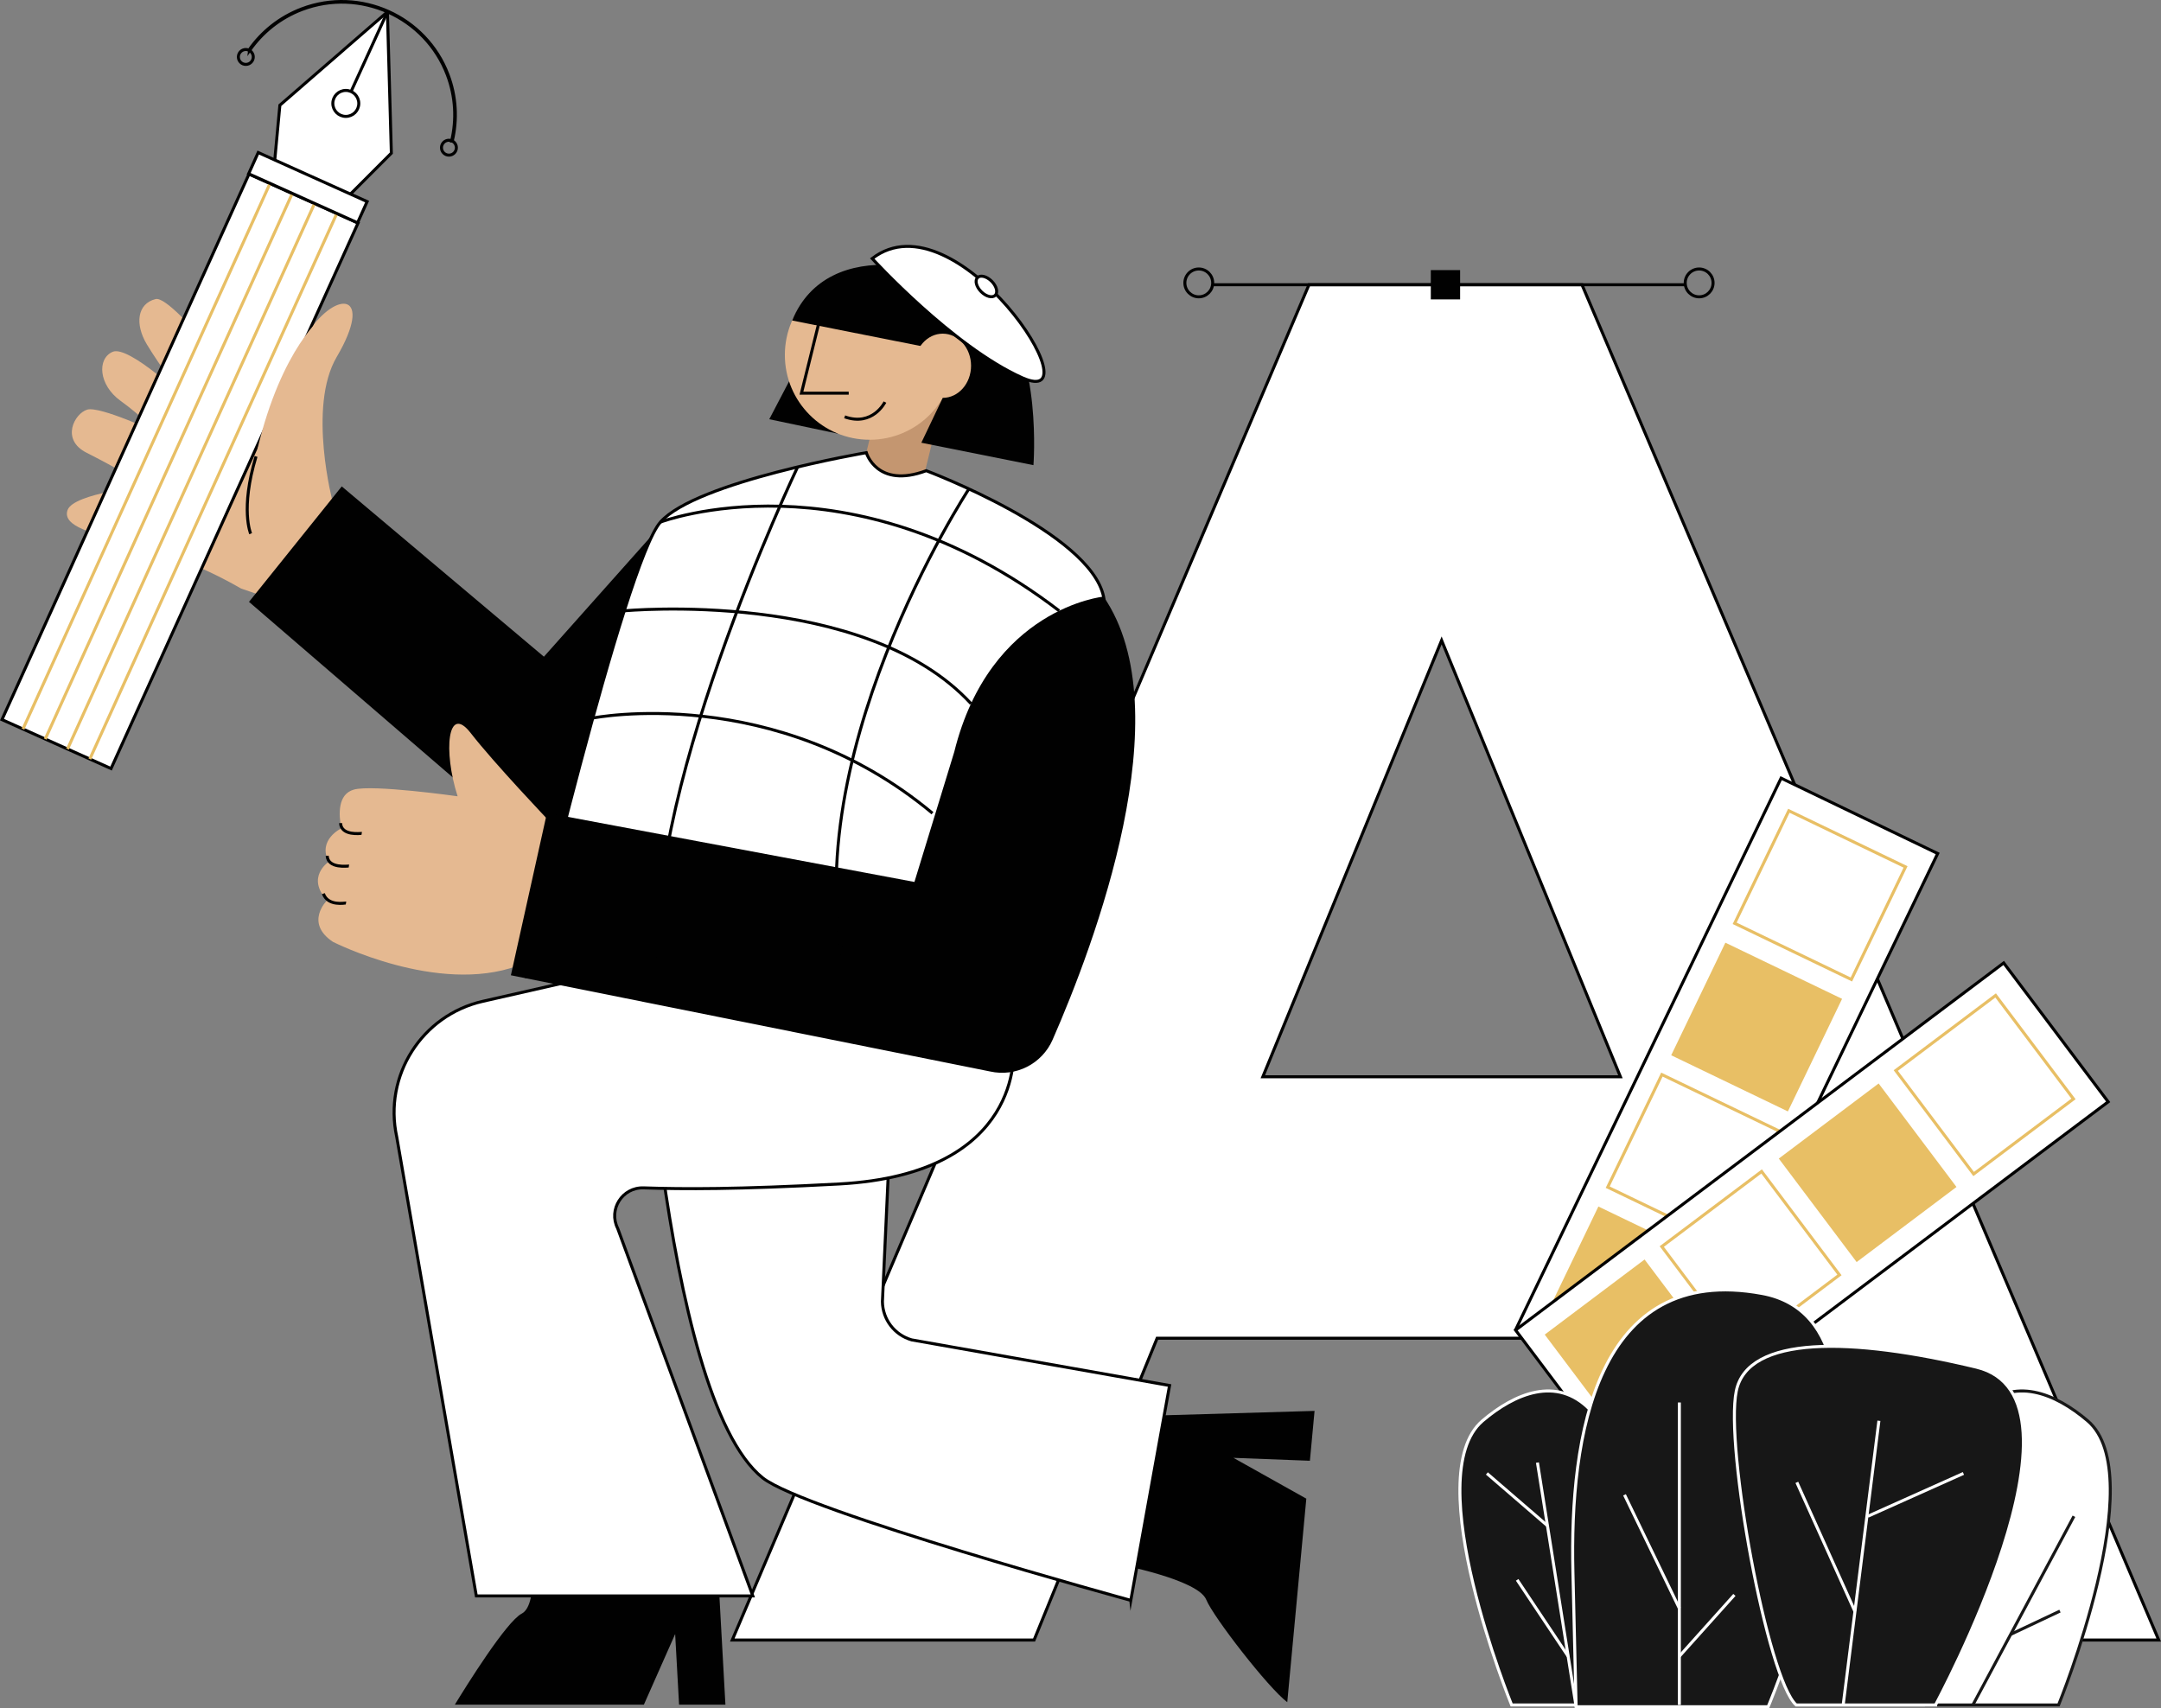
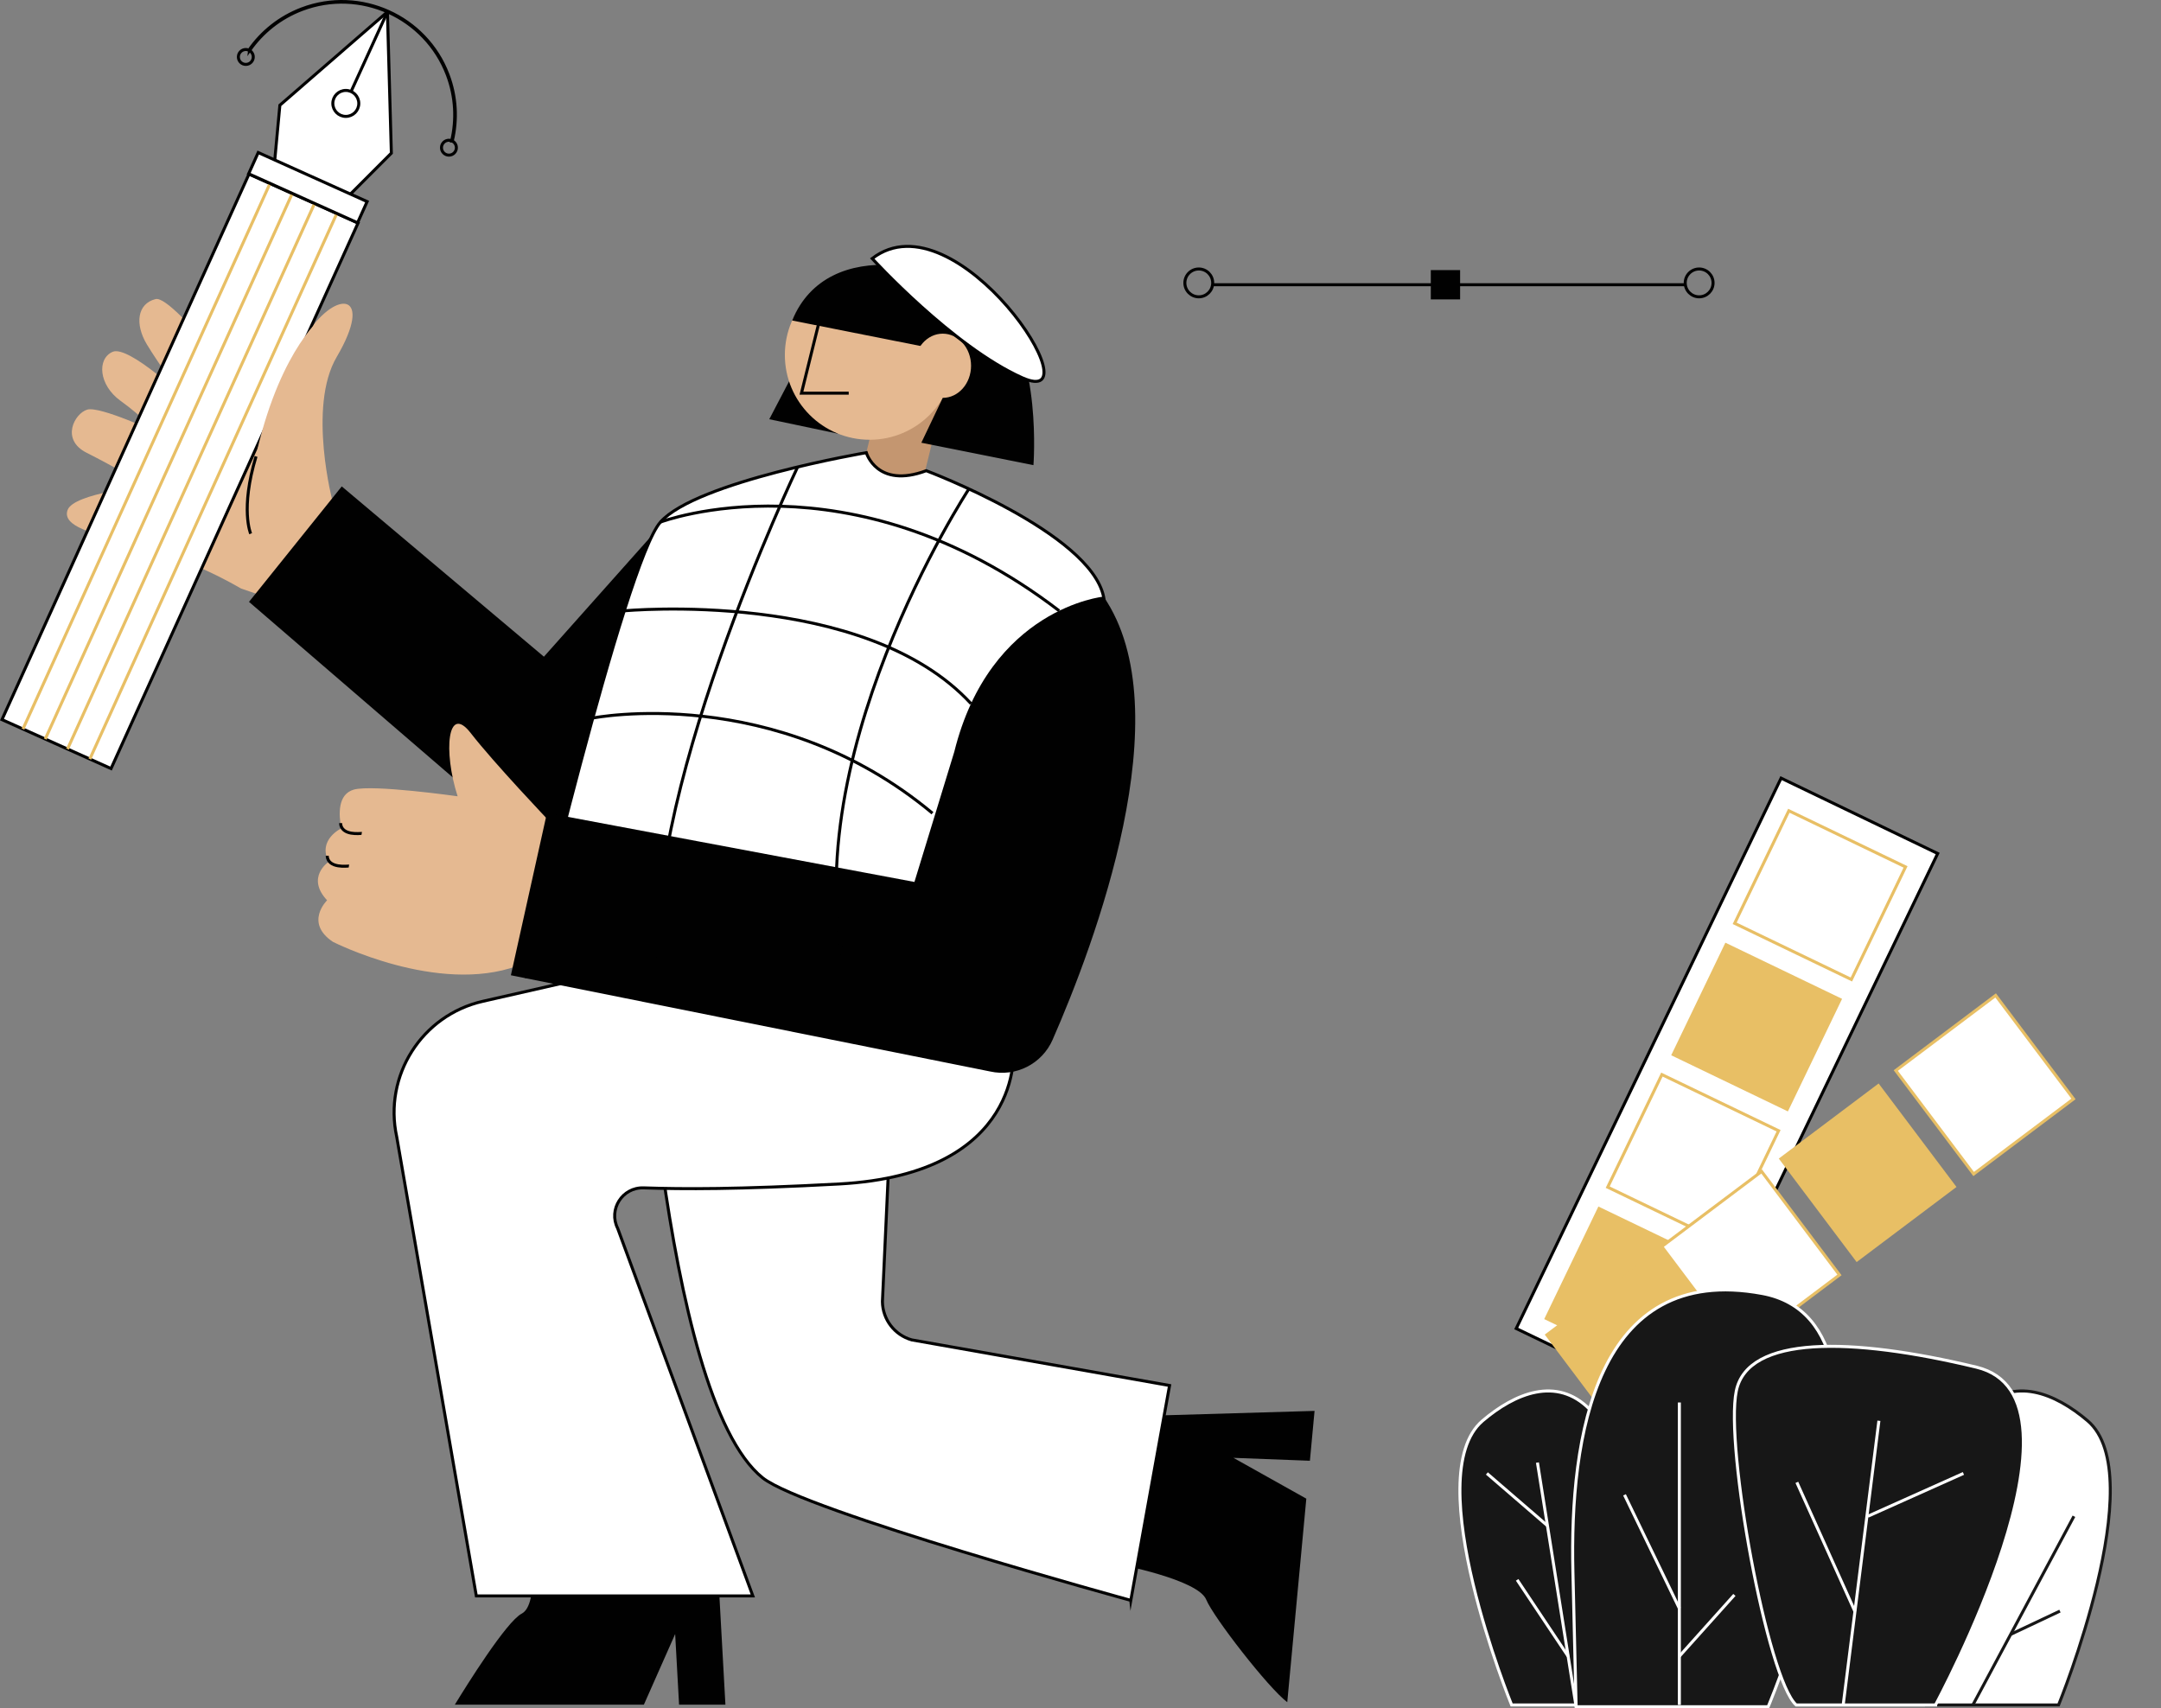
<svg xmlns="http://www.w3.org/2000/svg" id="Layer_2" data-name="Layer 2" viewBox="0 0 719.01 568.38">
  <rect x="0" y="0" width="719.01" height="568.38" fill="#808080" stroke="none" />
  <defs>
    <style>
      .cls-1, .cls-2, .cls-3, .cls-4, .cls-5, .cls-6 {
        stroke-miterlimit: 10;
      }

      .cls-1, .cls-3 {
        stroke: #010101;
      }

      .cls-1, .cls-4 {
        fill: none;
      }

      .cls-7 {
        fill: #e5b991;
      }

      .cls-8 {
        fill: #010101;
      }

      .cls-2 {
        fill: #171717;
        stroke: #fff;
      }

      .cls-3, .cls-5, .cls-6 {
        fill: #fff;
      }

      .cls-4, .cls-5 {
        stroke: #171717;
      }

      .cls-9 {
        fill: #e8bf65;
      }

      .cls-6 {
        stroke: #e8bf65;
      }

      .cls-10 {
        fill: #c49670;
      }
    </style>
  </defs>
  <g id="Layer_1-2" data-name="Layer 1">
    <g>
      <g>
-         <path class="cls-3" d="M435.53,94.74h90.83l191.89,450.95h-102.98l-40.94-100.42h-189.33l-40.94,100.42h-100.42L435.53,94.74ZM539.15,358.28l-59.49-145.2-59.49,145.2h118.97Z" />
        <line class="cls-1" x1="403.49" y1="94.74" x2="560.71" y2="94.74" />
        <rect class="cls-8" x="476.06" y="89.87" width="9.75" height="9.75" />
        <circle class="cls-1" cx="398.86" cy="94.13" r="4.63" />
        <circle class="cls-1" cx="565.34" cy="94.13" r="4.63" />
      </g>
      <g>
        <rect class="cls-3" x="545.73" y="261.37" width="57.82" height="203.23" transform="translate(214.21 -213.26) rotate(25.7)" />
        <rect class="cls-6" x="584.09" y="277.02" width="43.09" height="41.57" transform="translate(189.01 -233.15) rotate(25.7)" />
        <rect class="cls-9" x="562.97" y="320.92" width="43.09" height="41.57" transform="translate(205.96 -219.65) rotate(25.7)" />
        <rect class="cls-6" x="541.85" y="364.81" width="43.09" height="41.57" transform="translate(222.9 -206.15) rotate(25.7)" />
        <rect class="cls-9" x="520.72" y="408.71" width="43.09" height="41.57" transform="translate(239.85 -192.65) rotate(25.7)" />
-         <rect class="cls-3" x="573.94" y="302.97" width="57.82" height="203.23" transform="translate(563.79 -320.39) rotate(53.05)" />
        <rect class="cls-6" x="638.79" y="340.14" width="43.09" height="41.57" transform="translate(551.83 -383.75) rotate(53.05)" />
        <rect class="cls-9" x="599.86" y="369.43" width="43.09" height="41.57" transform="translate(559.71 -340.95) rotate(53.05)" />
        <rect class="cls-6" x="560.92" y="398.71" width="43.09" height="41.57" transform="translate(567.58 -298.16) rotate(53.05)" />
        <rect class="cls-9" x="521.99" y="428" width="43.09" height="41.57" transform="translate(575.45 -255.36) rotate(53.05)" />
      </g>
      <g>
        <path class="cls-7" d="M110.75,167.27s-8.49-31.86,1.27-48.48c12.47-21.24.2-22.69-9.58-8.14-8.83,13.14-13.15,29.47-13.15,29.47,0,0-31.39-42.13-37.52-40.61-6.14,1.52-6.95,8.36-2.9,15.09,4.05,6.73,12.1,17.75,12.6,17.99.49.23-18.69-17.85-23.99-15.53s-4.61,11.06,2.57,16.26c7.18,5.2,12.43,10.69,12.43,10.69,0,0-19.25-8.99-23.47-7.71s-8.92,9.98-.15,14.37c8.77,4.4,20.11,11,20.11,11,0,0-24.42,2.38-26.48,8.02-2.06,5.64,9.88,7.97,15.65,9.78,5.77,1.81,22.23,4.89,42.11,16.37l7.94,2.72,22.58-31.28Z" />
        <path class="cls-8" d="M223.59,170.63l-42.62,47.87-67.26-56.66-30.86,38.42,122.15,105.23s2.81-9.38,18.58-134.87Z" />
        <path class="cls-8" d="M225.94,567.2l-1.3-23.5-10.41,23.5h-62.9c3.77-6.17,17.12-27.63,22.26-30.3,6.01-3.12,2.87-24.4,2.87-24.4l62.75,15.85,2.15,38.85h-15.42Z" />
        <path class="cls-8" d="M435.82,486.04l-25.43-.97,24.25,13.58-6.34,67.72c-6.27-4.68-24.61-28.33-26.97-34.13-2.76-6.78-29.8-11.86-29.8-11.86l14.36-49.42,51.49-1.51-1.55,16.6Z" />
        <path class="cls-3" d="M376.24,532.49s-108.74-29.77-122.47-40.75c-34.26-27.42-41.16-184.94-41.16-184.94,0,0,86.11,6.46,123.57,23.54l-39.47,35.01-3.11,67.73c.07,5.93,4.03,11.11,9.73,12.74l85.81,15.18-12.9,71.5Z" />
        <path class="cls-3" d="M337.18,349.22s3.81,41.42-58.05,44.73c-33.99,1.82-51.56,1.73-65,1.29-7.06-.23-11.79,7.18-8.61,13.49l44.96,122.28h-92l-26.48-152.75c-4.44-20.35,8.35-40.48,28.66-45.1l126.43-28.75,50.1,44.81Z" />
        <polygon class="cls-8" points="262.54 126.9 255.95 139.49 278.89 144.32 262.54 126.9" />
        <path class="cls-1" d="M85.19,151.86c-5.31,17.57-1.79,25.71-1.79,25.71" />
        <path class="cls-10" d="M288.24,150.61l1.56-6.42,24.22-12.74-6.36,25.81s-15.99,6.61-19.42-6.64Z" />
        <circle class="cls-7" cx="289.35" cy="118.11" r="28.21" />
        <polyline class="cls-1" points="273.19 104.44 266.66 130.82 282.39 130.82" />
-         <path class="cls-1" d="M294.44,133.78s-4.07,8.26-13.41,4.91" />
        <g>
          <path class="cls-7" d="M182.88,273.35s-18.45-19.37-26.27-29.45c-7.7-9.91-9.2,5.98-4.35,21.05,0,0-28.24-3.99-34.51-2.23-5.44,1.53-5.09,8.29-4.2,12.91,0,0-7.99,3.77-4.2,11.12,0,0-7.7,5.13-.52,12.81,0,0-7.64,7.41,1.93,13.82,0,0,34.87,17.73,61.49,7.96l10.64-48Z" />
          <path class="cls-1" d="M120.35,277.3c-.25-.04-6.82.94-7.04-3.43" />
          <path class="cls-1" d="M116.09,288.16c-.26-.04-7.01.96-7.23-3.43" />
-           <path class="cls-1" d="M115.12,300.46c-.26-.04-6.03,1.18-7.53-3.12" />
        </g>
        <path class="cls-3" d="M308.18,156.62s54.48,20.46,59,41.9-15,128.68-15,128.68l-176.9-2.26s32.53-137.74,44.47-151.23c11.94-13.5,68.49-23.09,68.49-23.09,0,0,3.55,12.11,19.94,6Z" />
        <path class="cls-8" d="M181.98,270.5l-12,54,159.44,32.01c8.57,1.91,17.29-2.52,20.81-10.57,13.81-31.55,43.2-109.22,16.95-147.43,0,0-37.8,3.75-49.68,51.67l-13.25,43.27-122.28-22.96Z" />
        <path class="cls-8" d="M263.57,106.64l45.21,8.98,4.89,16.76-7.12,14.93,37.3,7.46s2.86-36.69-11.86-51.86c-14.73-15.17-56.5-25.33-68.42,3.73Z" />
        <ellipse class="cls-7" cx="313.67" cy="121.7" rx="9.42" ry="10.68" />
        <path class="cls-1" d="M219.75,173.71s62.96-23.88,132.67,29.53" />
        <path class="cls-1" d="M207.7,203.24s80.04-7.51,115.39,30.89" />
        <path class="cls-1" d="M197.23,238.91s60.64-12,113.02,31.67" />
        <path class="cls-1" d="M265.39,155.37s-54.23,113.68-45.64,171.83" />
        <path class="cls-1" d="M322.38,162.68s-60.25,91.86-39.99,164.54" />
        <g>
          <path class="cls-3" d="M290.2,86.02s26.72,29.29,49.9,39.67c25.41,11.37-21.87-61.29-49.9-39.67Z" />
-           <ellipse class="cls-3" cx="328.2" cy="95.31" rx="2.46" ry="4.17" transform="translate(28.73 259.99) rotate(-45)" />
        </g>
        <g>
          <polygon class="cls-3" points="36.95 255.72 .66 239.44 82.84 57.93 119.13 74.21 36.95 255.72" />
          <line class="cls-6" x1="89.78" y1="61.16" x2="7.64" y2="242.57" />
          <line class="cls-6" x1="97.19" y1="64.49" x2="15.06" y2="245.9" />
          <line class="cls-6" x1="104.61" y1="67.81" x2="22.47" y2="249.22" />
          <line class="cls-6" x1="112.02" y1="71.14" x2="29.89" y2="252.55" />
          <g>
            <g>
              <polyline class="cls-3" points="128.9 3.95 93.12 35.01 91.3 54.58 115.64 65.54 130.21 50.95 128.9 3.95" />
              <path class="cls-1" d="M83.05,16.75c4.17-5.99,10.12-10.82,17.44-13.6,19.34-7.33,41.04,2.44,48.37,21.78,2.76,7.28,3.09,14.9,1.41,21.96.03,0,.05,0,.08,0,.04,0,.09.02.13.03,1.69-7.09,1.36-14.75-1.42-22.07-7.37-19.45-29.19-29.27-48.64-21.9-7.38,2.8-13.36,7.67-17.56,13.7.07.03.13.06.19.09Z" />
              <circle class="cls-3" cx="115.06" cy="34.41" r="4.32" />
              <circle class="cls-1" cx="81.79" cy="18.95" r="2.48" />
              <circle class="cls-1" cx="149.37" cy="49.14" r="2.48" />
              <rect class="cls-3" x="82.57" y="58.57" width="39.74" height="7.74" transform="translate(34.67 -36.55) rotate(24.24)" />
            </g>
            <line class="cls-1" x1="128.9" y1="3.95" x2="116.81" y2="30.46" />
          </g>
        </g>
        <path class="cls-7" d="M107.65,104.99s-13.87,10.41-22.04,44.59c0,0,15.82-17.68,22.04-44.59Z" />
      </g>
      <g>
        <path class="cls-2" d="M546.92,567.29h-43.97s-31.12-76.32-9.66-94.56c21.46-18.25,55.74-23.36,53.63,94.56Z" />
        <path class="cls-5" d="M640.96,567.29h43.97s31.12-76.32,9.66-94.56c-21.46-18.25-55.74-23.36-53.63,94.56Z" />
        <path class="cls-2" d="M588.31,567.88s53.46-127.26-2-137.5c-55.45-10.24-64.04,47.71-62.97,92.61l1.07,44.9h63.89Z" />
        <path class="cls-2" d="M643.99,567.29s55.46-102.32,13.6-112.39c-41.85-10.07-76.07-10.58-79.89,7.92-3.82,18.5,10.41,96.01,19.93,104.48h46.36Z" />
        <line class="cls-2" x1="613.27" y1="567.29" x2="625.15" y2="472.73" />
        <line class="cls-2" x1="524.42" y1="567.88" x2="511.54" y2="486.65" />
        <line class="cls-2" x1="597.85" y1="493.23" x2="617.18" y2="536.19" />
        <line class="cls-2" x1="621.46" y1="504.51" x2="653.27" y2="490.26" />
        <line class="cls-2" x1="514.86" y1="507.63" x2="494.72" y2="490.26" />
        <line class="cls-2" x1="504.79" y1="525.67" x2="521.75" y2="551.09" />
        <line class="cls-2" x1="540.51" y1="497.38" x2="558.76" y2="535.16" />
        <line class="cls-2" x1="558.76" y1="466.65" x2="558.76" y2="567.29" />
        <line class="cls-2" x1="558.76" y1="551.09" x2="577.07" y2="530.68" />
        <line class="cls-4" x1="690.04" y1="504.51" x2="656.42" y2="567.29" />
        <line class="cls-4" x1="669" y1="543.8" x2="685.39" y2="536.06" />
      </g>
    </g>
  </g>
</svg>